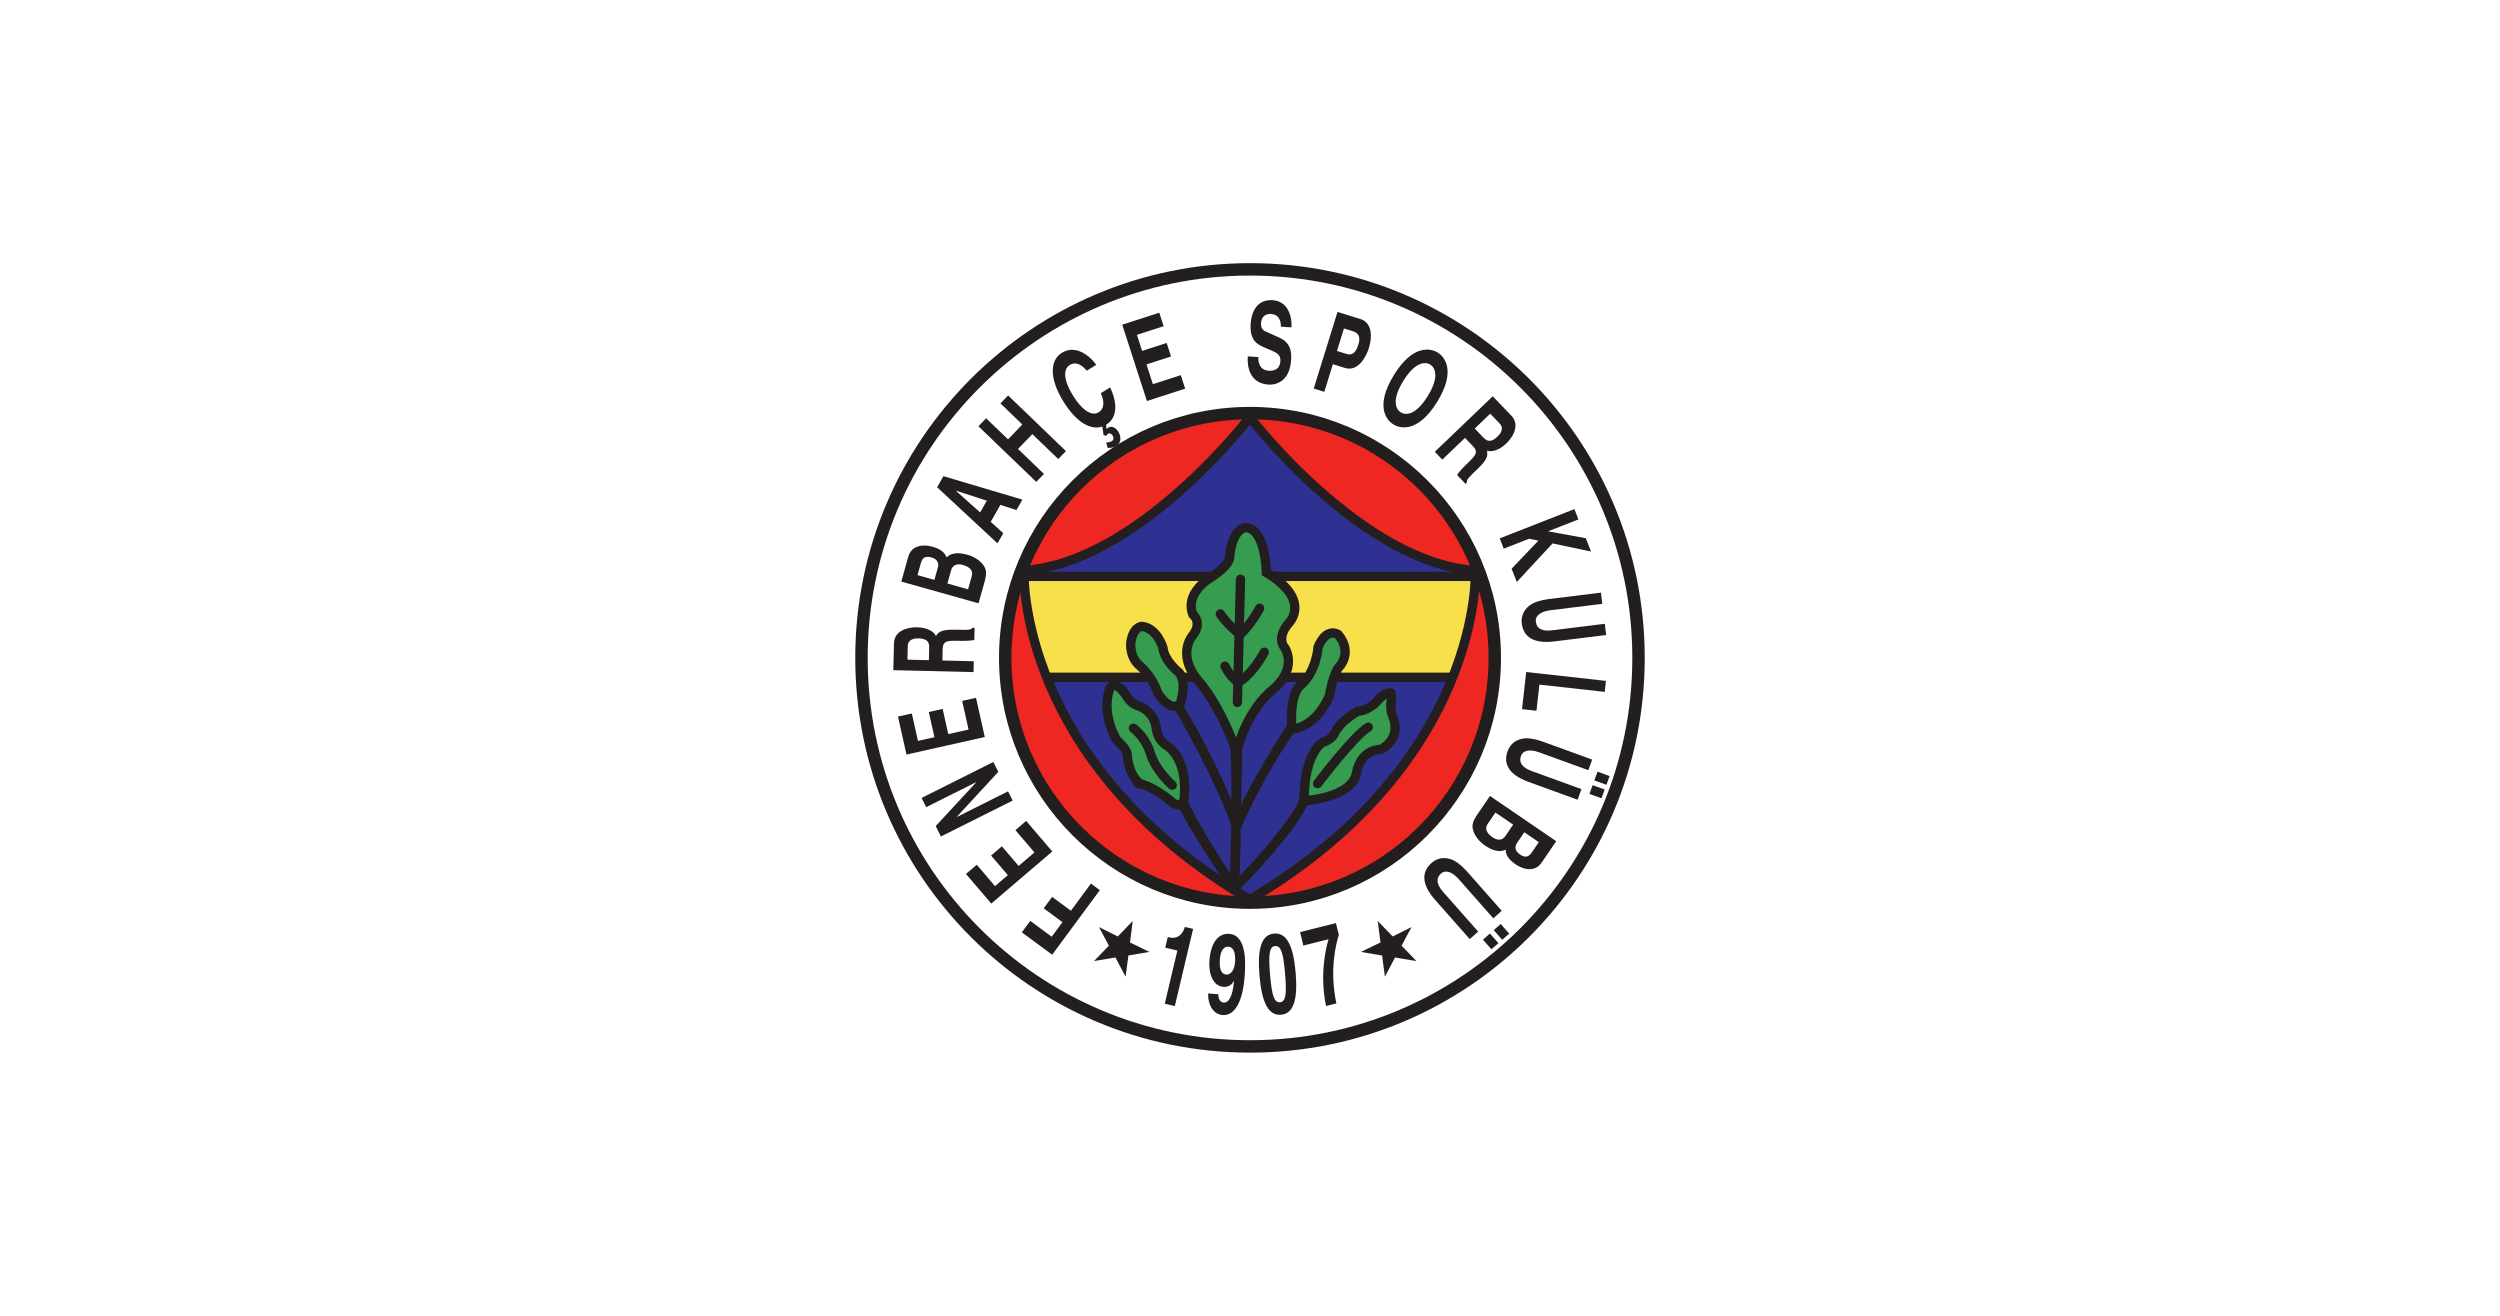
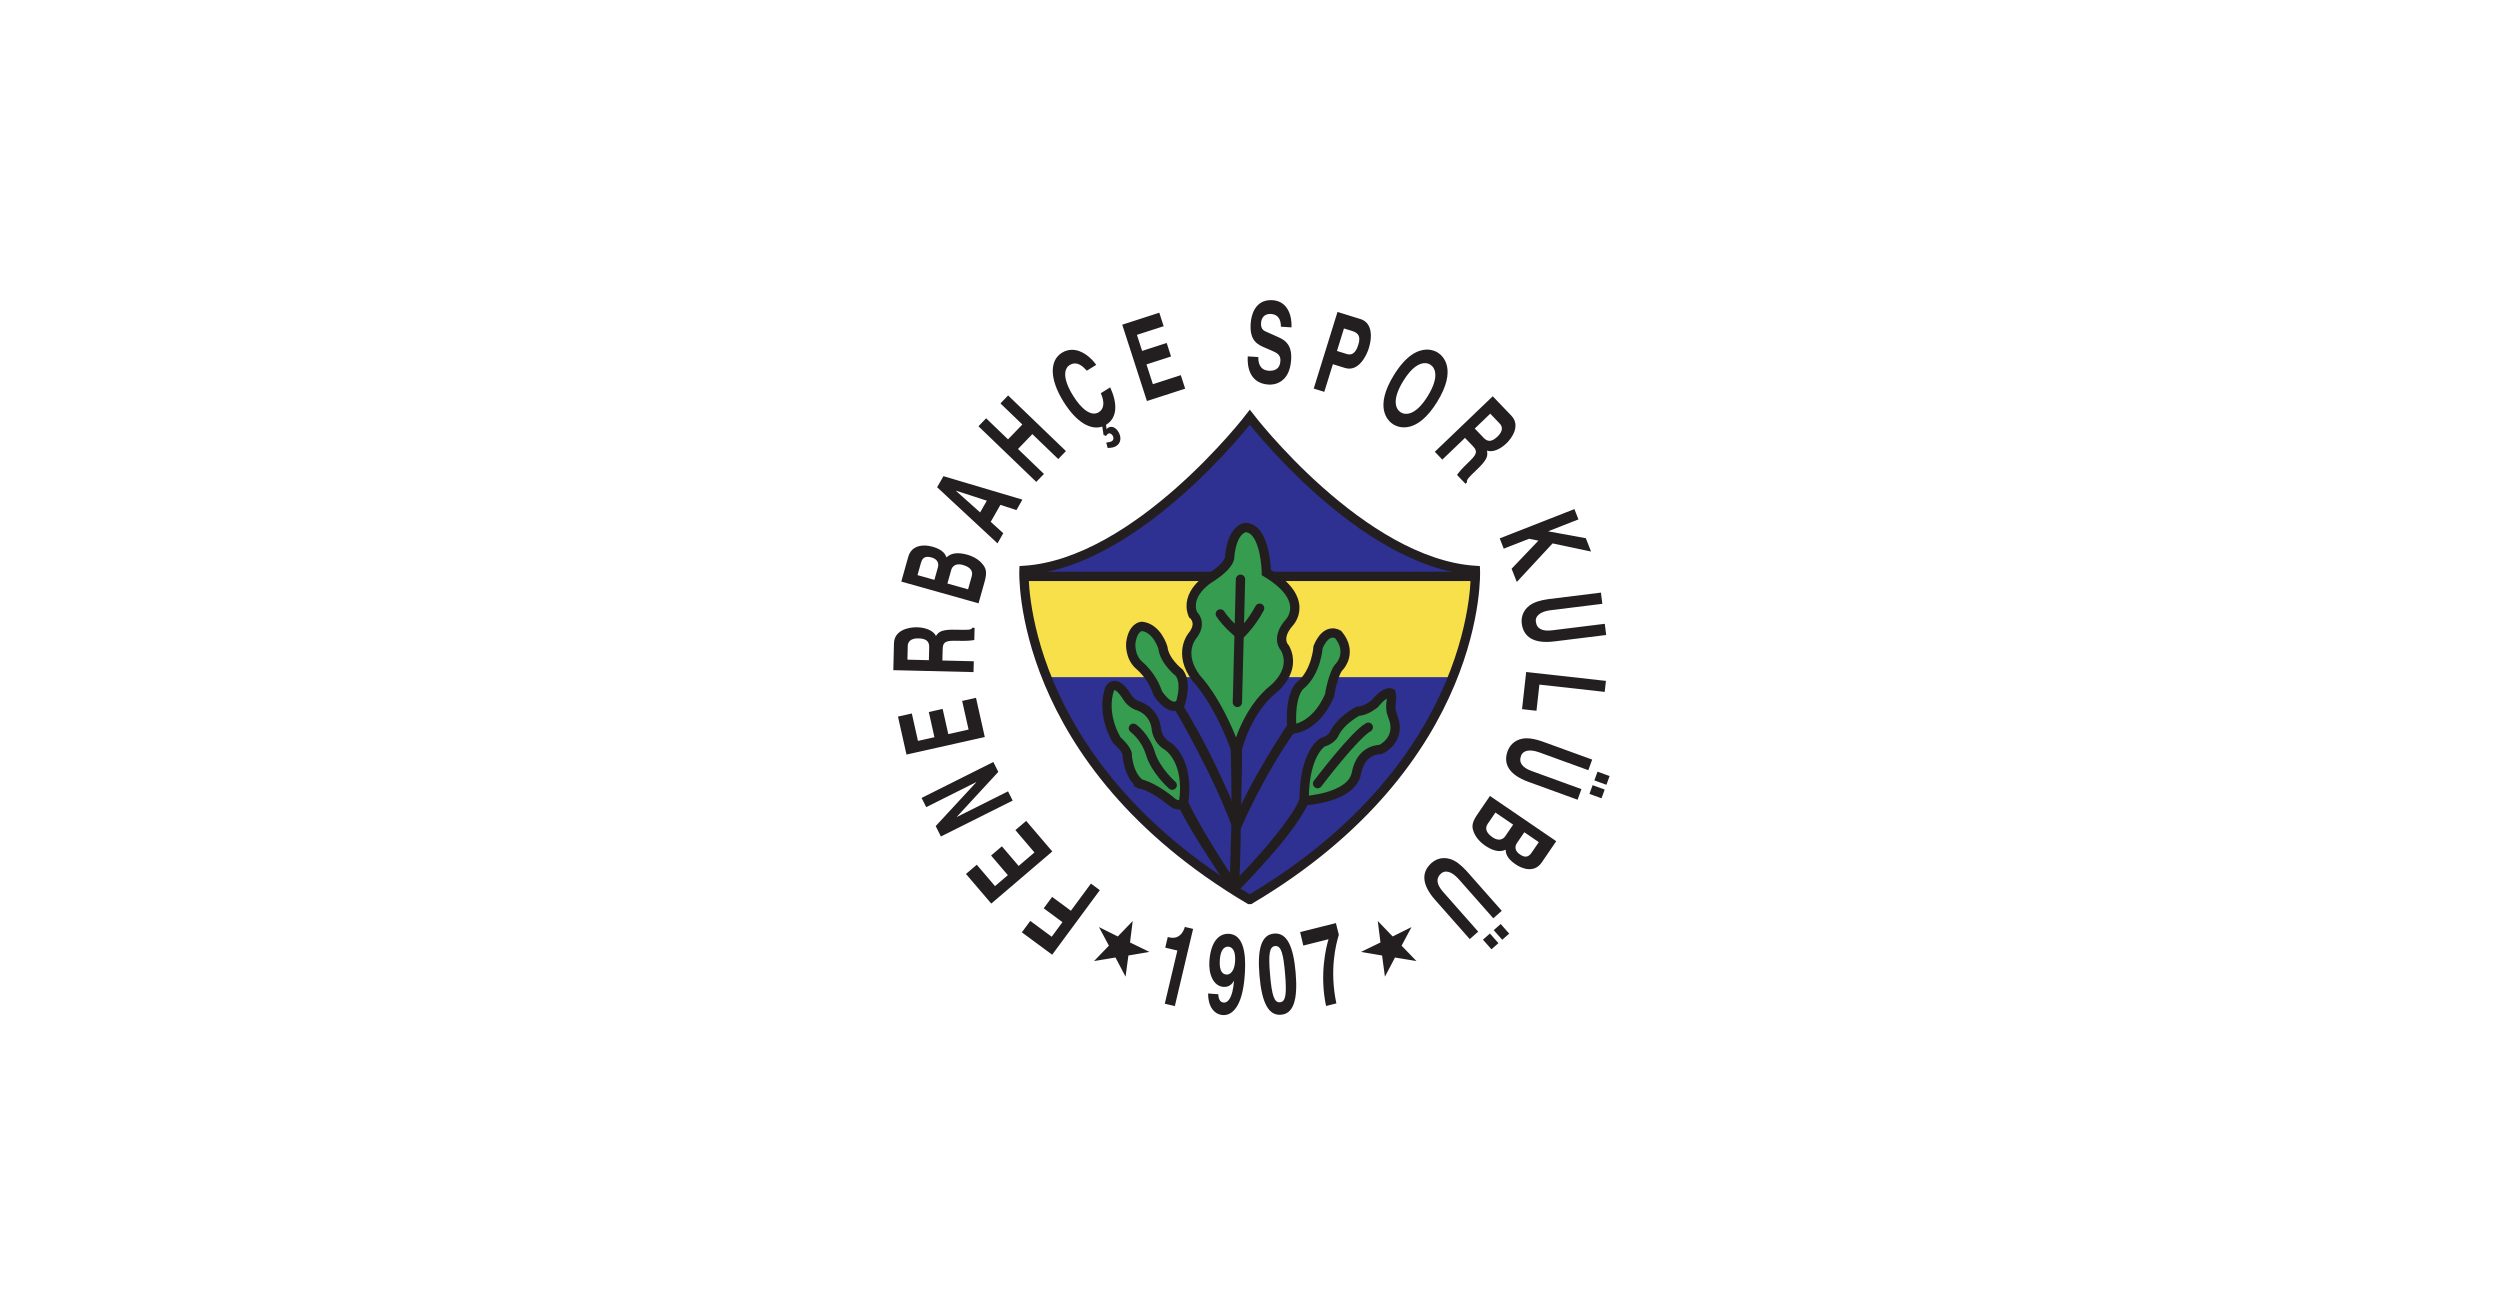
<svg xmlns="http://www.w3.org/2000/svg" version="1.1" viewBox="0 0 950 500" xml:space="preserve">
  <path class="mono" d="m0 500h950v-500h-950z" style="fill:#fff" />
-   <path d="m475 397.64c81.539 0 147.64-66.102 147.64-147.64s-66.102-147.64-147.64-147.64c-81.539 0-147.64 66.103-147.64 147.64 0 81.539 66.102 147.64 147.64 147.64" style="fill:none;stroke-width:4.719;stroke:#231f20" />
-   <path class="mono" d="m475 156.99c-51.369 0-93.014 41.645-93.014 93.014 0 51.37 41.645 93.016 93.014 93.016 51.37 0 93.016-41.646 93.016-93.016 0-51.369-41.646-93.014-93.016-93.014zm-0.07 1.592s42.466 55.443 85.719 58.195c0 0 3.187 72.352-85.68 125.04h-0.193c-88.865-52.689-85.68-125.04-85.68-125.04 43.252-2.752 85.834-58.195 85.834-58.195z" style="fill:#ee2722" />
  <path class="mono" d="m474.93 158.58s-42.582 55.443-85.834 58.195c0 0-0.001 1.214 0.029 2.557l171.49 0.195c0.044-1.548 0.029-2.752 0.029-2.752-43.252-2.752-85.719-58.195-85.719-58.195zm-85.713 62.67c0.159 2.785 0.578 6.79 1.484 11.789-0.847-5.823-1.285-9.825-1.484-11.789zm8.496 36.027c9.932 25.007 31.25 57.376 77.062 84.539h0.193c45.813-27.163 67.13-59.532 77.062-84.539h-154.32z" style="fill:#2e3192" />
  <path class="mono" d="m553.57 257.28c8.061-23.397 7.275-37.749 7.275-37.749l-171.83-0.197s2.556 27.329 7.275 37.946h157.28" style="fill:#f7e049" />
-   <path d="m475 343.01c51.37 0 93.015-41.645 93.015-93.015 0-51.369-41.645-93.014-93.015-93.014-51.369 0-93.014 41.645-93.014 93.014 0 51.37 41.645 93.015 93.014 93.015z" style="fill:none;stroke-width:4.719;stroke:#221e1e" />
  <path d="m389.7 219.03h171.05" style="fill:none;stroke-width:3.539;stroke:#231f20" />
-   <path d="m396.78 257.37h156.3" style="fill:none;stroke-width:3.539;stroke:#231f20" />
  <path class="mono" d="m473.36 200.46s-5.112 0.198-6.094 11.207c0 0 0.591 2.95-7.863 8.258 0 0-9.241 5.701-6.096 13.566 0 0 3.736 2.948 0 7.863 0 0-6.093 6.684 1.377 16.516 0 0 7.865 7.863 14.746 26.541 0 0 0.368 11.756 0.332 25.961 0.289-11.611 0.543-23.222 0.453-25.764 0 0 3.342-14.549 13.959-23.004 0 0 8.65-6.879 4.129-15.334 0 0-3.735-3.539 1.572-9.633 0 0 8.651-8.652-8.65-19.072 0 0-0.197-16.712-7.865-17.105zm-3.598 109.91c-0.024 0.943-0.037 1.749-0.061 2.689-0.07-0.184-0.144-0.366-0.242-0.619 0.079 0.21 0.164 0.422 0.242 0.631-0.32 12.55-0.666 24.422-0.666 24.422 0.472-7.629 0.655-16.244 0.707-24.312 0.089 0.238 0.189 0.484 0.275 0.721 0 0-0.145-0.386-0.275-0.73 0.006-0.938 0.017-1.881 0.02-2.801zm0.256 3.531s7.866-18.876 20.447-36.768c0 0 9.045 0.197 14.746-12.779 0 0 1.377-8.846 3.934-11.205 0 0 4.913-5.309-0.592-11.994 0 0-4.326-3.146-7.668 4.719 0 0-0.588 9.242-6.486 14.354 0 0-4.326 2.555-3.539 15.926 0 0-14.551 21.626-20.842 37.748zm-0.982 23.592s3.536-3.529 8.076-8.512c-2.385 2.597-5.035 5.404-8.076 8.512zm0 0c-15.73-23.592-19.268-32.439-19.268-32.439 2.36-16.122-5.898-21.432-5.898-21.432-4.522-2.556-4.521-7.275-4.521-7.275-1.18-6.88-7.275-8.256-7.275-8.256-2.753-1.18-3.932-3.539-3.932-3.539-4.522-7.078-6.488-2.752-6.488-2.752-3.341 10.028 2.752 19.463 2.752 19.463 4.719 4.326 3.934 5.898 3.934 5.898 0.77 7.09 3.689 9.803 4.926 10.656 0.326 0.096 0.509 0.144 1.168 0.354 4.326 1.377 9.438 5.309 11.012 6.686 1.572 1.377 4.129 0.982 4.129 0.982 3.539 8.258 19.463 31.654 19.463 31.654zm-35.771-39.676c-1.816-0.536 0.578 0.354 0.578 0.354s-0.237-0.118-0.578-0.354zm43.848 31.164c0.971-1.058 1.867-2.058 2.738-3.035-0.961 1.09-1.841 2.051-2.738 3.035zm-7.652-16.541c-1.397-3.696-3.002-7.515-4.715-11.307 2.33 5.283 3.95 9.325 4.715 11.307zm-4.715-11.307c-3.596-8.151-8.874-19.145-15.506-30.191 2.748 4.801 9.462 16.815 15.506 30.191zm-15.506-30.191c-0.54-0.944-1.065-1.865-1.217-2.125-0.003 0.007-0.023 0.061-0.023 0.061 0.424 0.688 0.827 1.376 1.24 2.064zm-1.217-2.125c0.136-0.331 3.449-8.491 0.174-13.113 0 0-5.702-4.325-6.291-9.633 0 0-2.165-7.472-8.062-8.062 0 0-3.341 0.198-4.127 6.293 0 0-0.591 5.308 3.342 8.65 0 0 4.718 3.736 6.881 10.42 0 0 3.932 6.489 7.668 4.719 0 0 0.364 0.638 0.416 0.727zm80.211-5.547c-0.756-0.083-2.674 0.25-5.918 4.231 0 0-3.342 2.752-6.291 2.752 0 0-6.88 3.541-9.24 9.045 0 0-1.179 1.965-4.129 2.752 0 0-6.88 3.736-7.076 21.234 0 0 0.052 1.236-1.951 4.76 0.798-1.295 1.542-2.569 2.147-3.777 0 0 17.891-0.983 19.66-10.42 1.77-9.437 9.24-9.045 9.24-9.045s8.258-3.734 4.523-12.777c-1.566-3.789 0.147-6.023-0.59-8.652 0 0-0.123-0.074-0.375-0.102zm-34.605 44.773c-3.611 5.86-8.923 12.395-13.709 17.826 7.817-8.777 11.765-14.405 13.709-17.826z" style="fill:#359c50" />
  <path d="m474.78 341.81c-88.865-52.689-85.68-125.04-85.68-125.04 43.252-2.752 85.835-58.194 85.835-58.194s42.467 55.442 85.719 58.194c0 0 3.186 72.352-85.681 125.04z" style="fill:none;stroke-width:3.539;stroke:#231f20" />
  <path d="m482.97 114.05c-6.018-0.029-7.509 5.611-7.719 8.895-0.427 6.697 2.636 7.998 5.807 9.35l2.103 0.9c2.077 0.9 3.547 1.631 3.397 4.004-0.205 3.221-2.462 3.8-4.447 3.674-3.665-0.234-4.019-3.491-3.938-5.188l-4.029-0.258c-0.24 3.772 0.611 10.253 7.939 10.721 1.763 0.113 7.967-0.3 8.551-9.455 0.349-5.467-2.059-7.322-4.736-8.514l-4.779-2.137c-0.82-0.351-2.073-0.94-1.922-3.314 0.176-2.754 2.134-3.521 3.728-3.42 3.664 0.233 3.795 3.476 3.82 4.838l4.027 0.258c0.21-3.73-1.051-9.94-7.205-10.332-0.204-0.013-0.404-0.021-0.598-0.021zm25.279 4.484-9.033 29.121 4.018 1.246 3.258-10.504 4.604 1.428c5.167 1.603 8.195-4.751 9.012-7.389 1.775-5.718 0.643-10.026-3.078-11.18l-8.779-2.723zm-67.717 0.293-14.082 4.555 9.381 29.01 14.535-4.699-1.66-5.131-10.613 3.432-2.432-7.516 9.336-3.018-1.66-5.131-9.334 3.018-1.973-6.102 10.16-3.285-1.658-5.133zm70.172 5.982 3.186 0.988c2.489 0.772 3.169 2.272 2.289 5.111-0.403 1.297-1.409 4.541-4.408 3.611l-3.721-1.154 2.654-8.557zm31.324 8.039c-3.229 0.089-7.675 2.09-12.363 9.707-7.501 12.186-2.447 17.343-0.18 18.738 2.268 1.396 9.148 3.586 16.65-8.602 7.502-12.186 2.447-17.344 0.18-18.738-0.85-0.524-2.35-1.159-4.287-1.105zm-134.7 0.078c-1.265 0.01-2.562 0.353-3.842 1.148-4.404 2.737-4.986 9.5 0.643 18.553 4.963 7.986 10.4 10.929 14.744 9.459l0.475 3.182 0.947 0.41c0.22-0.337 0.51-0.718 0.773-0.881 0.475-0.295 1.22-0.106 1.736 0.723 0.559 0.902 0.253 1.791-0.246 2.102-0.5 0.311-1.393 0.466-2.191 0.562l0.553 2.057c1.758-0.091 2.394-0.239 3.299-0.801 1.737-1.081 2.031-3.312 0.73-5.404-1.412-2.273-3.153-1.941-3.818-1.525-0.286 0.177-0.405 0.302-0.623 0.588l-0.217-1.672c0.032-0.019 0.065-0.037 0.098-0.057 4.286-2.663 4.27-8.104 1.486-14.174l-3.57 2.221c1.545 3.439 1.216 5.992-0.76 7.221-3.023 1.879-6.838-1.55-9.729-6.201-4.552-7.322-3.105-10.622-1.391-11.688 2.952-1.835 5.314 0.746 6.564 2.119l3.57-2.219c-1.925-2.778-5.437-5.752-9.232-5.723zm134.37 5.066c0.701 0.041 1.304 0.257 1.787 0.555 1.935 1.189 3.543 4.672-0.932 11.941-4.474 7.269-8.309 7.4-10.242 6.211-1.934-1.19-3.541-4.672 0.934-11.941 3.356-5.452 6.35-6.89 8.453-6.766zm-158.61 12.273-2.914 3.029 8.32 8.01-5.441 5.652-8.322-8.01-2.916 3.031 21.969 21.143 2.916-3.027-9.854-9.484 5.443-5.654 9.852 9.484 2.916-3.031-21.969-21.143zm184.16 0.318-22.018 21.092 2.85 2.977 8.617-8.256 3.006 3.137c2.152 2.246 1.104 3.484-1.902 6.363-2.269 2.174-3.288 3.383-4.137 4.584l3.219 3.359 0.584-0.557c-0.253-1.001 0.544-1.765 3.764-4.85 4.11-3.936 4.163-5.231 3.816-7.188 2.112 0.731 4.973-0.457 7.396-2.777 1.901-1.821 5.545-6.673 1.844-10.539l-7.039-7.346zm-0.951 6.617 3.625 3.785c1.706 1.781 0.319 3.771-0.846 4.887-2.178 2.086-3.743 2.111-5.256 0.533l-3.412-3.564 5.889-5.641zm-207.79 23.74-2.4 4.213 22.947 21.322 2.189-3.848-4.768-4.328 3.674-6.453 6.102 1.986 2.26-3.969-30.004-8.924zm4.771 5.523 11.713 3.799-2.537 4.457-9.203-8.207 0.027-0.049zm235 6.992-28.387 11.125 1.533 3.916 9.607-3.766 3.562 0.711-10.182 10.674 1.973 5.037 13.594-14.66 14.621 3.09-1.986-5.062-14.346-2.625 11.545-4.525-1.535-3.914zm-247.15 13.842c-2.502 0.028-5.077 1.026-5.994 4.291l-2.644 9.416 29.354 8.248 2.307-8.203c1.114-3.966 0.387-5.305-0.938-6.871-1.225-1.45-3.252-2.718-5.582-3.373-2.903-0.816-5.937-0.999-7.953 0.996-0.387-0.982-1.133-2.88-5.344-4.064-0.946-0.265-2.068-0.452-3.205-0.439zm1.242 4.305c0.446-0.02 0.964 0.047 1.566 0.217 2.33 0.654 2.913 2.187 2.467 3.779l-1.334 4.75-6.42-1.803 1.305-4.643c0.386-1.377 1.078-2.24 2.416-2.301zm12.145 2.85c0.401 0.012 0.841 0.081 1.324 0.217 2.985 0.839 3.975 2.339 3.422 4.309l-1.395 4.967-7.85-2.207 1.447-5.154c0.332-1.183 1.313-2.185 3.051-2.131zm243.84 10.742-20.061 2.482c-3.028 0.431-5.42 1.15-7.141 2.465-2.771 2.15-3.111 4.961-2.883 6.797 0.623 5.034 4.429 7.782 12.395 6.797l19.684-2.436-0.527-4.256-19.936 2.465c-3.667 0.455-5.918-0.453-6.271-3.318-0.242-1.947 1.413-3.788 5.627-4.311l19.641-2.43-0.527-4.256zm-260.41 13.172c-2.83 0.059-8.119 1.107-8.24 6.125l-0.246 10.172 30.482 0.736 0.098-4.121-11.928-0.287 0.104-4.344c0.076-3.11 1.694-3.239 5.854-3.139 3.142 0.075 4.716-0.054 6.166-0.299l0.113-4.652-0.807-0.02c-0.532 0.884-1.635 0.858-6.092 0.75-5.69-0.138-6.645 0.737-7.789 2.363-0.971-2.014-3.83-3.203-7.184-3.285-0.165-0.004-0.343-0.004-0.531 0zm1.064 4.219c3.015 0.073 4.137 1.164 4.084 3.352l-0.119 4.932-8.152-0.197 0.127-5.24c0.058-2.465 2.448-2.885 4.061-2.846zm230.94 12.771-1.574 14.123 5.486 0.611 1.109-9.943 24.816 2.768 0.465-4.18-30.303-3.379zm-209.07 9.811-5.264 1.178 2.439 10.885-7.707 1.728-2.144-9.574-5.264 1.18 2.144 9.572-6.256 1.404-2.336-10.422-5.264 1.18 3.236 14.439 29.754-6.666-3.34-14.904zm209.33 15.377c-0.575-0.003-1.129 0.043-1.662 0.141-3.445 0.654-5.022 3.004-5.654 4.742-1.734 4.767 0.409 8.946 7.951 11.689l18.639 6.775 1.463-4.029-18.875-6.863c-3.472-1.263-5.066-3.095-4.08-5.809 0.67-1.844 2.981-2.733 6.973-1.281l18.598 6.76 1.465-4.029-18.998-6.906c-2.169-0.744-4.093-1.182-5.818-1.189zm-202.74 9.014-27.26 13.652 1.756 3.508 18.984-9.508 0.025 0.051-15.408 16.65 1.982 3.959 27.264-13.654-1.756-3.508-19.441 9.736-0.025-0.051 15.764-17.078-1.885-3.758zm229.59 3.67-1.207 3.32 4.592 1.668 1.205-3.318-4.59-1.67zm-1.867 5.137-1.205 3.318 4.588 1.67 1.207-3.318-4.59-1.67zm-39.004 4.096-4.805 7.037c-2.323 3.403-2.061 4.904-1.307 6.811 0.698 1.766 2.211 3.614 4.211 4.979 2.489 1.701 5.309 2.844 7.857 1.596 0.051 1.054 0.151 3.091 3.764 5.557 2.597 1.771 7.167 3.365 9.947-0.709l5.514-8.08-25.182-17.189zm2.074 6.301 6.734 4.598-3.019 4.422c-0.853 1.25-2.547 1.926-4.758 0.418-2.56-1.749-3.018-3.487-1.865-5.178l2.908-4.26zm-178.31 3.18-4.102 3.502 7.244 8.484-6.008 5.127-6.369-7.459-4.102 3.502 6.371 7.459-4.877 4.166-6.934-8.121-4.104 3.502 9.611 11.254 23.188-19.801-9.92-11.615zm189.29 4.314 5.506 3.76-2.719 3.981c-1.073 1.575-2.371 2.117-4.439 0.705-1.998-1.365-2.063-3.004-1.131-4.369l2.783-4.076zm-30.369 9.818c-2.18-0.027-3.853 0.939-4.893 1.857-3.802 3.36-3.917 8.052 1.397 14.066l13.131 14.863 3.213-2.84-13.299-15.053c-2.447-2.768-2.97-5.14-0.807-7.051 1.47-1.299 3.928-0.974 6.738 2.207l13.102 14.83 3.215-2.838-13.385-15.15c-2.067-2.253-4.012-3.819-6.068-4.496-0.835-0.268-1.617-0.388-2.344-0.396zm-134.32 9.689-7.615 10.318-7.127-5.26-3.203 4.338 7.125 5.26-4.084 5.535-8.141-6.008-3.203 4.338 11.523 8.506 18.107-24.531-3.383-2.496zm15.875 14.225-5.664 5.865-7.15-3.559 3.768 7.062-5.644 5.844 8.146-1.344 3.83 7.281 1.082-8.047 8.004-1.361-7.391-3.594 1.02-8.148zm93.127 0 1.02 8.148-7.389 3.594 8.004 1.361 1.082 8.047 3.83-7.281 8.146 1.344-5.644-5.844 3.768-7.062-7.15 3.559-5.666-5.865zm-15.914 0.787-13.592 3.416 1.201 5.127 9.596-2.41c-0.969 3.045-3.469 13.57-0.938 25.369l3.914-0.984c-2.705-12.719-0.146-22.557 0.936-26.068l-1.117-4.449zm62.623 0.344-2.647 2.34 3.232 3.66 2.647-2.338-3.232-3.662zm-120.02 1.111c-0.601 2.171-2.266 4.831-5.947 3.961l-0.547-0.129-0.959 4.049 4.609 1.092-4.783 20.207 3.818 0.904 6.945-29.34-3.137-0.744zm34.336 2.508c-0.142 0.003-0.286 0.011-0.432 0.023-4.663 0.401-6.451 5.454-5.547 15.99 0.905 10.535 3.532 15.253 8.195 14.854 4.663-0.401 6.449-5.498 5.545-16.033-0.878-10.207-3.367-14.914-7.762-14.834zm81.592 0-2.648 2.34 3.234 3.658 2.647-2.338-3.232-3.66zm-99.424 0.109c-3.716-0.06-6.666 3.189-7.182 10.328-0.364 5.04 1.529 9.561 5.33 9.836 1.342 0.097 2.916-0.3 3.957-2.269l0.051 0.09c-0.484 6.309-2.256 8.268-3.877 8.15-1.202-0.086-2.003-1.04-2.076-3.131l0.002-0.041-3.887-0.283c-0.01 4.811 2.209 7.954 5.59 8.197 3.578 0.258 7.485-3.249 8.326-14.896 0.306-4.237 1.005-15.468-5.871-15.965-0.121-0.009-0.243-0.014-0.363-0.016zm18.014 4.643c2.082 0.002 2.914 2.927 3.559 10.428 0.664 7.743 0.304 10.758-1.93 10.949-2.234 0.192-3.103-2.717-3.768-10.461-0.666-7.742-0.301-10.714 1.934-10.906 0.07-0.006 0.138-0.01 0.205-0.01zm-18.229 0.236c0.069-0.002 0.134-6.5e-4 0.197 0.004 2.014 0.145 2.84 2.335 2.592 5.766-0.256 3.559-1.873 4.931-3.242 4.832-1.483-0.107-2.867-1.185-2.539-5.717 0.293-4.051 1.957-4.86 2.992-4.885z" style="fill:#231f20" />
  <path d="m469.03 337.49s20.054-19.857 26.738-33.226c0 0 17.891-0.983 19.66-10.42 1.77-9.437 9.24-9.044 9.24-9.044s8.258-3.735 4.523-12.779c-1.566-3.789 0.147-6.022-0.59-8.652 0 0-1.967-1.179-6.292 4.128 0 0-3.342 2.753-6.291 2.753 0 0-6.88 3.539-9.24 9.043 0 0-1.179 1.966-4.128 2.753 0 0-6.882 3.735-7.078 21.233 0 0 0.393 6.684-26.541 34.209z" style="fill:none;stroke-width:3.539;stroke:#221e1e" />
  <path d="m500.69 297.78s13.958-18.481 19.266-21.431" style="fill:none;stroke-linecap:round;stroke-width:3.539;stroke:#221e1e" />
-   <path d="m469.03 337.49s-15.925-23.396-19.464-31.654c0 0-2.556 0.394-4.128-0.983-1.574-1.377-6.685-5.308-11.011-6.685-4.325-1.375-0.589 0-0.589 0s-4.522-1.965-5.504-11.01c0 0 0.786-1.572-3.933-5.898 0 0-6.094-9.437-2.753-19.464 0 0 1.967-4.325 6.489 2.753 0 0 1.179 2.359 3.932 3.539 0 0 6.095 1.377 7.275 8.257 0 0 0 4.719 4.522 7.275 0 0 8.258 5.308 5.898 21.43 0 0 3.539 8.848 19.269 32.44z" style="fill:none;stroke-width:3.539;stroke:#221e1e" />
+   <path d="m469.03 337.49s-15.925-23.396-19.464-31.654c0 0-2.556 0.394-4.128-0.983-1.574-1.377-6.685-5.308-11.011-6.685-4.325-1.375-0.589 0-0.589 0s-4.522-1.965-5.504-11.01c0 0 0.786-1.572-3.933-5.898 0 0-6.094-9.437-2.753-19.464 0 0 1.967-4.325 6.489 2.753 0 0 1.179 2.359 3.932 3.539 0 0 6.095 1.377 7.275 8.257 0 0 0 4.719 4.522 7.275 0 0 8.258 5.308 5.898 21.43 0 0 3.539 8.848 19.269 32.44" style="fill:none;stroke-width:3.539;stroke:#221e1e" />
  <path d="m445.44 298.37s-6.292-5.506-8.258-11.993c-1.966-6.489-6.489-9.633-6.489-9.633" style="fill:none;stroke-linecap:round;stroke-width:3.539;stroke:#221e1e" />
  <path d="m469.03 337.49s1.375-47.382 1.18-52.887c0 0 3.342-14.549 13.959-23.003 0 0 8.649-6.88 4.128-15.335 0 0-3.736-3.539 1.571-9.633 0 0 8.652-8.652-8.649-19.072 0 0-0.197-16.712-7.865-17.105 0 0-5.111 0.197-6.093 11.206 0 0 0.589 2.95-7.865 8.258 0 0-9.24 5.701-6.095 13.566 0 0 3.736 2.949 0 7.864 0 0-6.093 6.685 1.377 16.516 0 0 7.865 7.863 14.746 26.541 0 0 0.982 30.866-0.393 53.083z" style="fill:none;stroke-width:3.539;stroke:#221e1e" />
  <path d="m470.21 266.91 1.18-46.791" style="fill:none;stroke-linecap:round;stroke-width:3.539;stroke:#221e1e" />
  <path d="m478.66 231.13c-3.341 6.291-7.47 10.027-7.47 10.027s-4.916-3.932-7.471-7.864" style="fill:none;stroke-linecap:round;stroke-width:3.539;stroke:#221e1e" />
-   <path d="m480.43 247.84c-5.111 9.24-9.83 11.403-9.83 11.403s-2.752-1.375-5.111-6.094" style="fill:none;stroke-linecap:round;stroke-width:3.539;stroke:#221e1e" />
  <path d="m470.01 313.9s7.864-18.874 20.446-36.766c0 0 9.045 0.197 14.746-12.779 0 0 1.377-8.847 3.934-11.206 0 0 4.914-5.309-0.591-11.994 0 0-4.325-3.147-7.668 4.719 0 0-0.589 9.24-6.488 14.352 0 0-4.325 2.556-3.538 15.926 0 0-14.55 21.626-20.841 37.748z" style="fill:none;stroke-width:3.539;stroke:#221e1e" />
  <path d="m470.01 313.9s-8.455-23.003-22.02-45.024c0 0 3.539-8.455 0.196-13.173 0 0-5.701-4.325-6.291-9.633 0 0-2.164-7.472-8.061-8.062 0 0-3.343 0.198-4.128 6.293 0 0-0.59 5.308 3.343 8.65 0 0 4.718 3.735 6.88 10.419 0 0 3.932 6.489 7.668 4.719 0 0 14.942 25.363 22.413 45.81z" style="fill:none;stroke-width:3.539;stroke:#221e1e" />
</svg>